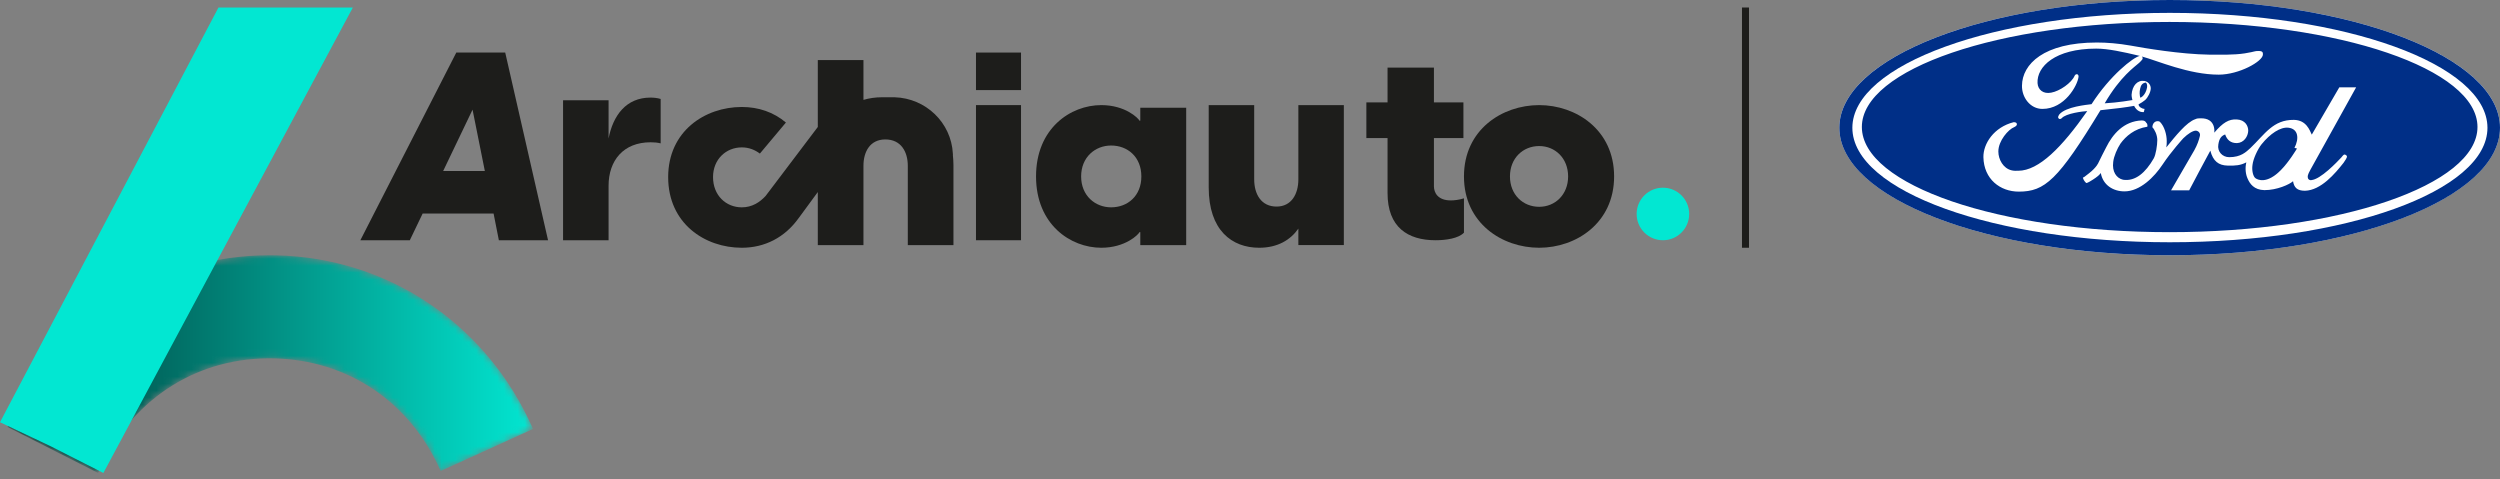
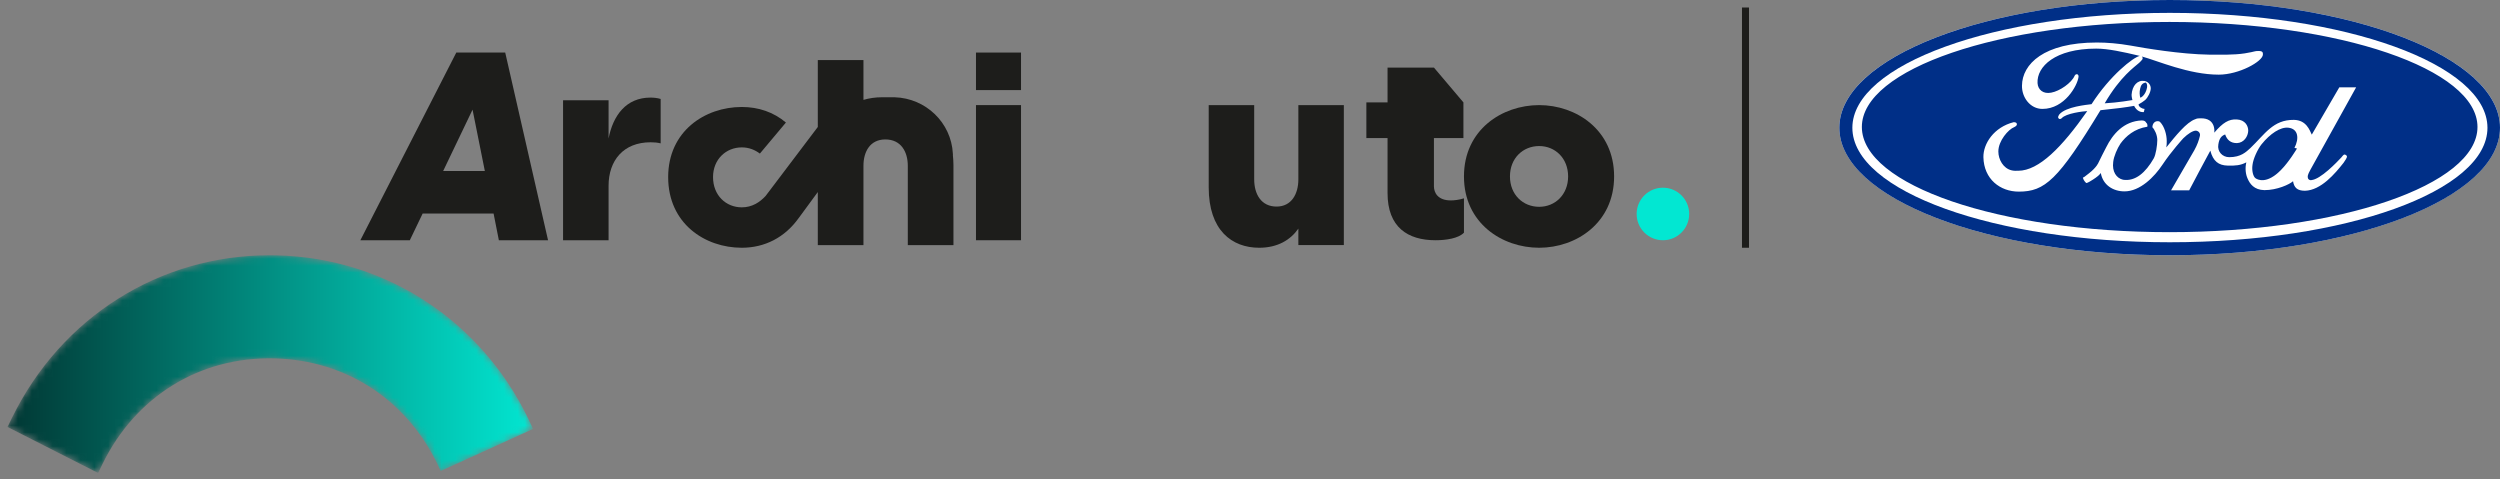
<svg xmlns="http://www.w3.org/2000/svg" xmlns:xlink="http://www.w3.org/1999/xlink" width="360px" height="69px" viewBox="0 0 360 69">
  <rect x="0" y="0" width="360" height="69" fill="#808080" stroke="none" />
  <title>Group 2</title>
  <defs>
    <path d="M0.652,23.397 L0,24.726 L13.046,31.351 L13.696,30.024 C18.462,20.292 27.703,14.616 38.356,14.849 L38.356,14.849 C49.033,15.08 58.012,21.142 62.369,31.07 L62.369,31.07 L75.676,25.011 C69.056,9.938 54.875,0.358 38.664,0.009 L38.664,0.009 C38.362,0.003 38.061,0 37.758,0 L37.758,0 C21.898,0.001 7.753,8.9 0.652,23.397" id="path-1" />
    <linearGradient x1="0%" y1="50.002%" x2="100%" y2="50.002%" id="linearGradient-3">
      <stop stop-color="#013834" offset="0%" />
      <stop stop-color="#02E6D1" offset="100%" />
    </linearGradient>
  </defs>
  <g id="Page-2" stroke="none" stroke-width="1" fill="none" fill-rule="evenodd">
    <g id="Group-2">
      <path d="M360,18.378 C360,28.529 338.703,36.757 312.432,36.757 C286.161,36.757 264.865,28.529 264.865,18.378 C264.865,8.228 286.161,0 312.432,0 C338.703,0 360,8.228 360,18.378" id="Fill-825" fill="#FFFFFF" />
      <line x1="251.351" y1="1.081" x2="251.351" y2="35.676" id="Stroke-827" stroke="#1D1D1B" stroke-width="1.013" />
      <path d="M312.45,34.885 C287.231,34.885 266.741,27.552 266.741,18.401 C266.741,9.286 287.231,1.854 312.45,1.854 C337.732,1.854 358.194,9.277 358.194,18.401 C358.194,27.552 337.732,34.885 312.45,34.885 M312.45,0 C286.155,0 264.865,8.242 264.865,18.392 C264.865,28.542 286.155,36.757 312.45,36.757 C338.709,36.757 360,28.55 360,18.392 C360,8.242 338.709,0 312.45,0" id="Fill-829" fill="#002F87" />
      <path d="M329.53,18.39 C328.363,18.256 326.899,19.267 325.694,20.74 C325.091,21.483 324.459,22.888 324.363,23.727 C324.229,24.564 324.459,25.402 324.765,25.643 C325.062,25.874 326.401,26.587 328.468,24.468 C329.635,23.293 330.764,21.386 330.764,21.386 L330.4,21.29 C331.099,19.96 330.966,18.554 329.53,18.39" id="Fill-831" fill="#002F87" />
      <path d="M332.809,25.934 C334.132,25.872 336.557,23.307 337.138,22.687 C337.262,22.535 337.474,22.249 337.597,22.249 C337.72,22.249 337.968,22.374 337.968,22.562 C337.968,22.687 337.694,23.154 337.474,23.441 C336.248,25.002 334.22,27.405 331.918,27.468 C330.781,27.468 330.349,27.002 330.199,26.096 C329.679,26.562 327.898,27.379 326.081,27.379 C324.573,27.351 323.965,26.446 323.657,25.719 C323.384,25.127 323.26,24.249 323.472,23.379 C322.643,23.817 321.876,23.881 320.773,23.845 C319.486,23.817 318.684,23.217 318.287,21.692 C316.814,24.437 316.753,24.535 315.245,27.405 L312.635,27.405 L315.985,21.629 C316.418,20.849 316.63,20.221 316.788,19.566 C316.876,19.19 316.603,18.849 316.206,18.813 C315.774,18.813 315.068,19.252 314.399,19.907 C314.399,19.907 312.679,21.782 311.418,23.684 C310.219,25.495 308.165,27.558 305.926,27.558 C304.294,27.558 302.821,26.652 302.513,24.903 C302.513,24.903 302.363,25.307 300.917,26.149 C300.793,26.213 300.485,26.401 300.397,26.338 C300.124,26.087 299.964,25.773 299.938,25.558 C300.027,25.584 300.212,25.432 300.802,24.966 C301.94,24.087 302.187,23.405 302.187,23.405 C302.46,22.814 302.954,21.872 303.289,21.216 C304.215,19.342 305.811,17.441 308.42,17.342 C308.852,17.342 308.976,17.53 309.064,17.683 C309.311,17.871 309.214,18.248 309.214,18.248 C307.371,18.526 306.11,19.62 305.343,20.687 C304.885,21.378 304.391,22.499 304.303,23.316 C304.118,24.723 304.761,25.656 305.714,25.881 C307.495,26.158 308.967,24.849 310.131,22.822 C310.44,22.293 310.651,20.92 310.651,20.167 C310.651,19.414 310.254,18.634 309.946,18.329 C309.946,17.8 310.281,17.45 310.686,17.45 C310.81,17.45 310.934,17.45 311.057,17.576 C311.674,18.203 312.009,19.387 312.009,20.293 C312.009,20.607 312.009,20.92 311.948,21.226 C313.235,19.629 314.866,17.576 316.127,17.163 C316.374,17.037 316.621,17.037 316.868,17.037 C319.169,16.975 318.86,19.1 318.86,19.1 C320.086,17.665 320.95,17.136 322.087,17.199 C323.313,17.261 323.745,18.131 323.745,18.822 C323.719,19.638 323.128,20.571 322.114,20.607 C321.223,20.607 320.703,20.167 320.421,19.36 C319.839,19.576 319.565,19.988 319.442,20.795 C319.257,21.826 320.024,22.634 321.012,22.634 C322.705,22.634 323.436,21.881 324.053,21.324 C326.143,19.324 327.307,17.235 330.314,17.261 C332.121,17.288 332.589,18.759 332.897,19.387 L336.857,12.58 L339.281,12.58 L332.712,24.418 C332.589,24.67 332.28,25.136 332.315,25.513 C332.342,26.087 333.083,25.934 332.809,25.934 M290.707,27.594 C288.035,27.594 285.672,25.809 285.61,22.625 C285.583,20.687 287.118,18.311 289.975,17.593 C290.31,17.593 290.433,17.719 290.433,17.907 C290.433,18.033 290.31,18.186 290.037,18.311 C289.208,18.625 287.762,20.275 287.762,21.809 C287.762,22.966 288.467,24.249 289.666,24.526 C290.002,24.616 290.31,24.589 290.619,24.589 C293.599,24.589 296.941,21.181 300.564,15.997 C299.982,16.024 297.496,16.311 296.879,17.028 C296.605,17.244 296.42,17.118 296.359,16.876 C296.359,16.813 296.447,16.598 296.544,16.472 C297.522,15.351 300.476,15.1 301.181,15.001 C303.827,10.876 307.195,8.239 308.129,8.051 C308.112,8.042 308.086,8.042 308.059,8.032 C305.696,7.467 303.544,7.001 301.852,7.001 C295.927,7.001 293.282,9.593 293.405,11.97 C293.467,12.939 294.233,13.566 295.371,13.342 C296.596,13.127 298.316,11.934 298.748,10.903 C298.836,10.687 299.083,10.651 299.18,10.714 C299.365,10.867 299.304,11.091 299.304,11.091 C299.153,12.311 297.31,15.683 294.11,15.683 C292.329,15.683 291.13,13.997 291.165,12.338 C291.191,9.243 294.296,6.122 301.94,6.122 C303.386,6.122 305.009,6.248 306.789,6.561 C308.843,6.938 313.976,7.808 318.155,7.871 C319.689,7.871 321.656,7.934 323.251,7.683 C324.944,7.405 324.573,7.342 325.244,7.342 C325.861,7.342 325.861,7.593 325.861,7.844 C325.861,8.84 322.422,10.75 319.504,10.75 C315.201,10.75 310.731,8.759 308.42,8.131 C308.518,8.212 308.588,8.347 308.509,8.535 C308.483,8.597 308.174,8.938 308.05,9.037 C307.433,9.602 305.343,10.974 303.078,14.876 C304.92,14.786 307.072,14.41 307.072,14.41 C307.072,14.41 306.948,14.006 306.948,13.656 C307.036,12.311 307.812,11.503 308.791,11.656 C309.346,11.746 309.708,12.221 309.708,12.715 C309.708,13.244 309.311,14.023 308.906,14.4 C308.632,14.616 308.323,14.84 307.953,15.028 C307.953,15.369 308.412,15.656 308.817,15.683 C308.729,16.024 308.755,16.186 308.606,16.15 C307.689,16.15 307.318,15.244 307.318,15.244 C306.093,15.459 304.894,15.62 302.469,15.871 C296.359,25.934 294.454,27.594 290.707,27.594 M312.414,3.162 C287.911,3.162 268.108,9.943 268.108,18.284 C268.108,26.652 287.911,33.432 312.414,33.432 C336.891,33.432 356.757,26.652 356.757,18.284 C356.757,9.943 336.891,3.162 312.414,3.162" id="Fill-833" fill="#002F87" />
      <path d="M308.189,14.054 C308.189,14.054 308.445,14.083 308.825,13.511 C308.978,13.308 309.234,12.698 309.183,12.301 C309.161,12.097 309.08,11.865 308.905,11.894 C308.525,11.991 308.291,12.234 308.189,12.737 C308.057,13.28 308.108,13.647 308.189,14.054" id="Fill-835" fill="#002F87" />
      <path d="M63.816,24.622 L68.047,15.791 L69.817,24.622 L63.816,24.622 Z M65.707,7.568 L51.892,34.595 L59.013,34.595 L60.861,30.75 L71.076,30.75 L71.836,34.595 L78.919,34.595 L72.751,7.568 L65.707,7.568 Z" id="Fill-837" fill="#1D1D1B" />
      <path d="M87.634,19.945 L87.634,14.442 L81.081,14.442 L81.081,34.595 L87.634,34.595 L87.634,26.765 C87.634,23.123 89.755,20.488 93.695,20.488 C94.226,20.488 94.642,20.527 95.135,20.643 L95.135,14.249 C94.605,14.093 94.112,14.054 93.658,14.054 C90.172,14.054 88.279,16.612 87.634,19.945" id="Fill-839" fill="#1D1D1B" />
      <polygon id="Fill-841" fill="#1D1D1B" points="140.541 12.973 147.027 12.973 147.027 7.568 140.541 7.568" />
      <polygon id="Fill-843" fill="#1D1D1B" points="140.541 34.595 147.027 34.595 147.027 15.135 140.541 15.135" />
-       <path d="M160,29.856 C157.708,29.856 155.683,28.182 155.683,25.406 C155.683,22.629 157.708,20.955 160,20.955 C162.369,20.955 164.355,22.59 164.355,25.406 C164.355,28.221 162.369,29.856 160,29.856 L160,29.856 Z M164.202,17.379 L164.087,17.379 C163.935,17.038 162.063,15.135 158.586,15.135 C154.155,15.135 149.189,18.482 149.189,25.406 C149.189,32.329 154.155,35.676 158.586,35.676 C162.063,35.676 163.935,33.775 164.087,33.431 L164.202,33.431 L164.202,35.296 L170.811,35.296 L170.811,15.515 L164.202,15.515 L164.202,17.379 Z" id="Fill-844" fill="#1D1D1B" />
      <path d="M186.964,25.832 C186.964,27.925 185.98,29.746 183.821,29.746 C181.588,29.746 180.604,27.925 180.604,25.832 L180.604,15.135 L174.054,15.135 L174.054,26.994 C174.054,33.157 177.385,35.676 181.323,35.676 C183.972,35.676 185.828,34.552 186.964,32.924 L186.964,35.288 L193.514,35.288 L193.514,15.135 L186.964,15.135 L186.964,25.832 Z" id="Fill-845" fill="#1D1D1B" />
-       <path d="M206.486,26.822 L206.486,19.879 L210.734,19.879 L210.734,14.747 L206.486,14.747 L206.486,9.73 L199.807,9.73 L199.807,14.747 L196.757,14.747 L196.757,19.879 L199.807,19.879 L199.807,27.803 C199.807,32.708 202.702,34.595 206.717,34.595 C208.224,34.595 210.039,34.33 210.811,33.5 L210.811,28.557 C210.115,28.784 209.382,28.86 208.919,28.86 C207.027,28.86 206.486,27.728 206.486,26.822" id="Fill-846" fill="#1D1D1B" />
+       <path d="M206.486,26.822 L206.486,19.879 L210.734,19.879 L210.734,14.747 L206.486,9.73 L199.807,9.73 L199.807,14.747 L196.757,14.747 L196.757,19.879 L199.807,19.879 L199.807,27.803 C199.807,32.708 202.702,34.595 206.717,34.595 C208.224,34.595 210.039,34.33 210.811,33.5 L210.811,28.557 C210.115,28.784 209.382,28.86 208.919,28.86 C207.027,28.86 206.486,27.728 206.486,26.822" id="Fill-846" fill="#1D1D1B" />
      <path d="M221.641,29.78 C219.304,29.78 217.434,28.03 217.434,25.405 C217.434,22.781 219.304,21.031 221.641,21.031 C223.939,21.031 225.809,22.781 225.809,25.405 C225.809,28.03 223.939,29.78 221.641,29.78 M221.641,15.135 C216.304,15.135 210.811,18.672 210.811,25.405 C210.811,32.138 216.304,35.676 221.641,35.676 C226.939,35.676 232.432,32.138 232.432,25.405 C232.432,18.672 226.939,15.135 221.641,15.135" id="Fill-847" fill="#1D1D1B" />
      <path d="M137.215,22.352 L137.224,22.354 L137.211,22.109 C136.975,17.663 133.326,14.139 128.82,14.006 L126.963,14.006 C126.065,14.006 125.182,14.136 124.337,14.381 L124.337,8.649 L117.763,8.649 L117.763,18.284 L110.239,28.23 C109.402,29.13 108.296,29.857 106.819,29.857 C104.539,29.857 102.677,28.131 102.677,25.503 C102.677,22.951 104.539,21.224 106.819,21.224 C107.859,21.224 108.714,21.587 109.423,22.115 L113.172,17.644 C111.39,16.144 109.211,15.405 106.819,15.405 C101.498,15.405 96.216,18.896 96.216,25.503 C96.216,32.185 101.498,35.676 106.819,35.676 C110.114,35.676 113.003,34.208 115.011,31.4 L115.013,31.401 L117.763,27.655 L117.763,35.3 L124.337,35.3 L124.337,23.87 C124.337,21.843 125.288,20.079 127.492,20.079 C129.735,20.079 130.723,21.843 130.723,23.87 L130.723,35.3 L137.297,35.3 L137.297,23.814 C137.297,23.297 137.263,22.816 137.215,22.352" id="Fill-848" fill="#1D1D1B" />
      <path d="M243.243,30.811 C243.243,32.901 241.549,34.595 239.459,34.595 C237.37,34.595 235.676,32.901 235.676,30.811 C235.676,28.721 237.37,27.027 239.459,27.027 C241.549,27.027 243.243,28.721 243.243,30.811" id="Fill-849" fill="#02E7D2" />
      <g id="Group-853" transform="translate(1.081, 36.757)">
        <mask id="mask-2" fill="white">
          <use xlink:href="#path-1" />
        </mask>
        <g id="Clip-852" />
        <path d="M0.652,23.397 L0,24.726 L13.046,31.351 L13.696,30.024 C18.462,20.292 27.703,14.616 38.356,14.849 L38.356,14.849 C49.033,15.08 58.012,21.142 62.369,31.07 L62.369,31.07 L75.676,25.011 C69.056,9.938 54.875,0.358 38.664,0.009 L38.664,0.009 C38.362,0.003 38.061,0 37.758,0 L37.758,0 C21.898,0.001 7.753,8.9 0.652,23.397" id="Fill-851" fill="url(#linearGradient-3)" mask="url(#mask-2)" />
      </g>
-       <polygon id="Fill-854" fill="#02E7D2" points="31.46 1.081 0 60.802 7.266 64.248 14.885 68.108 50.811 1.081" />
    </g>
  </g>
</svg>